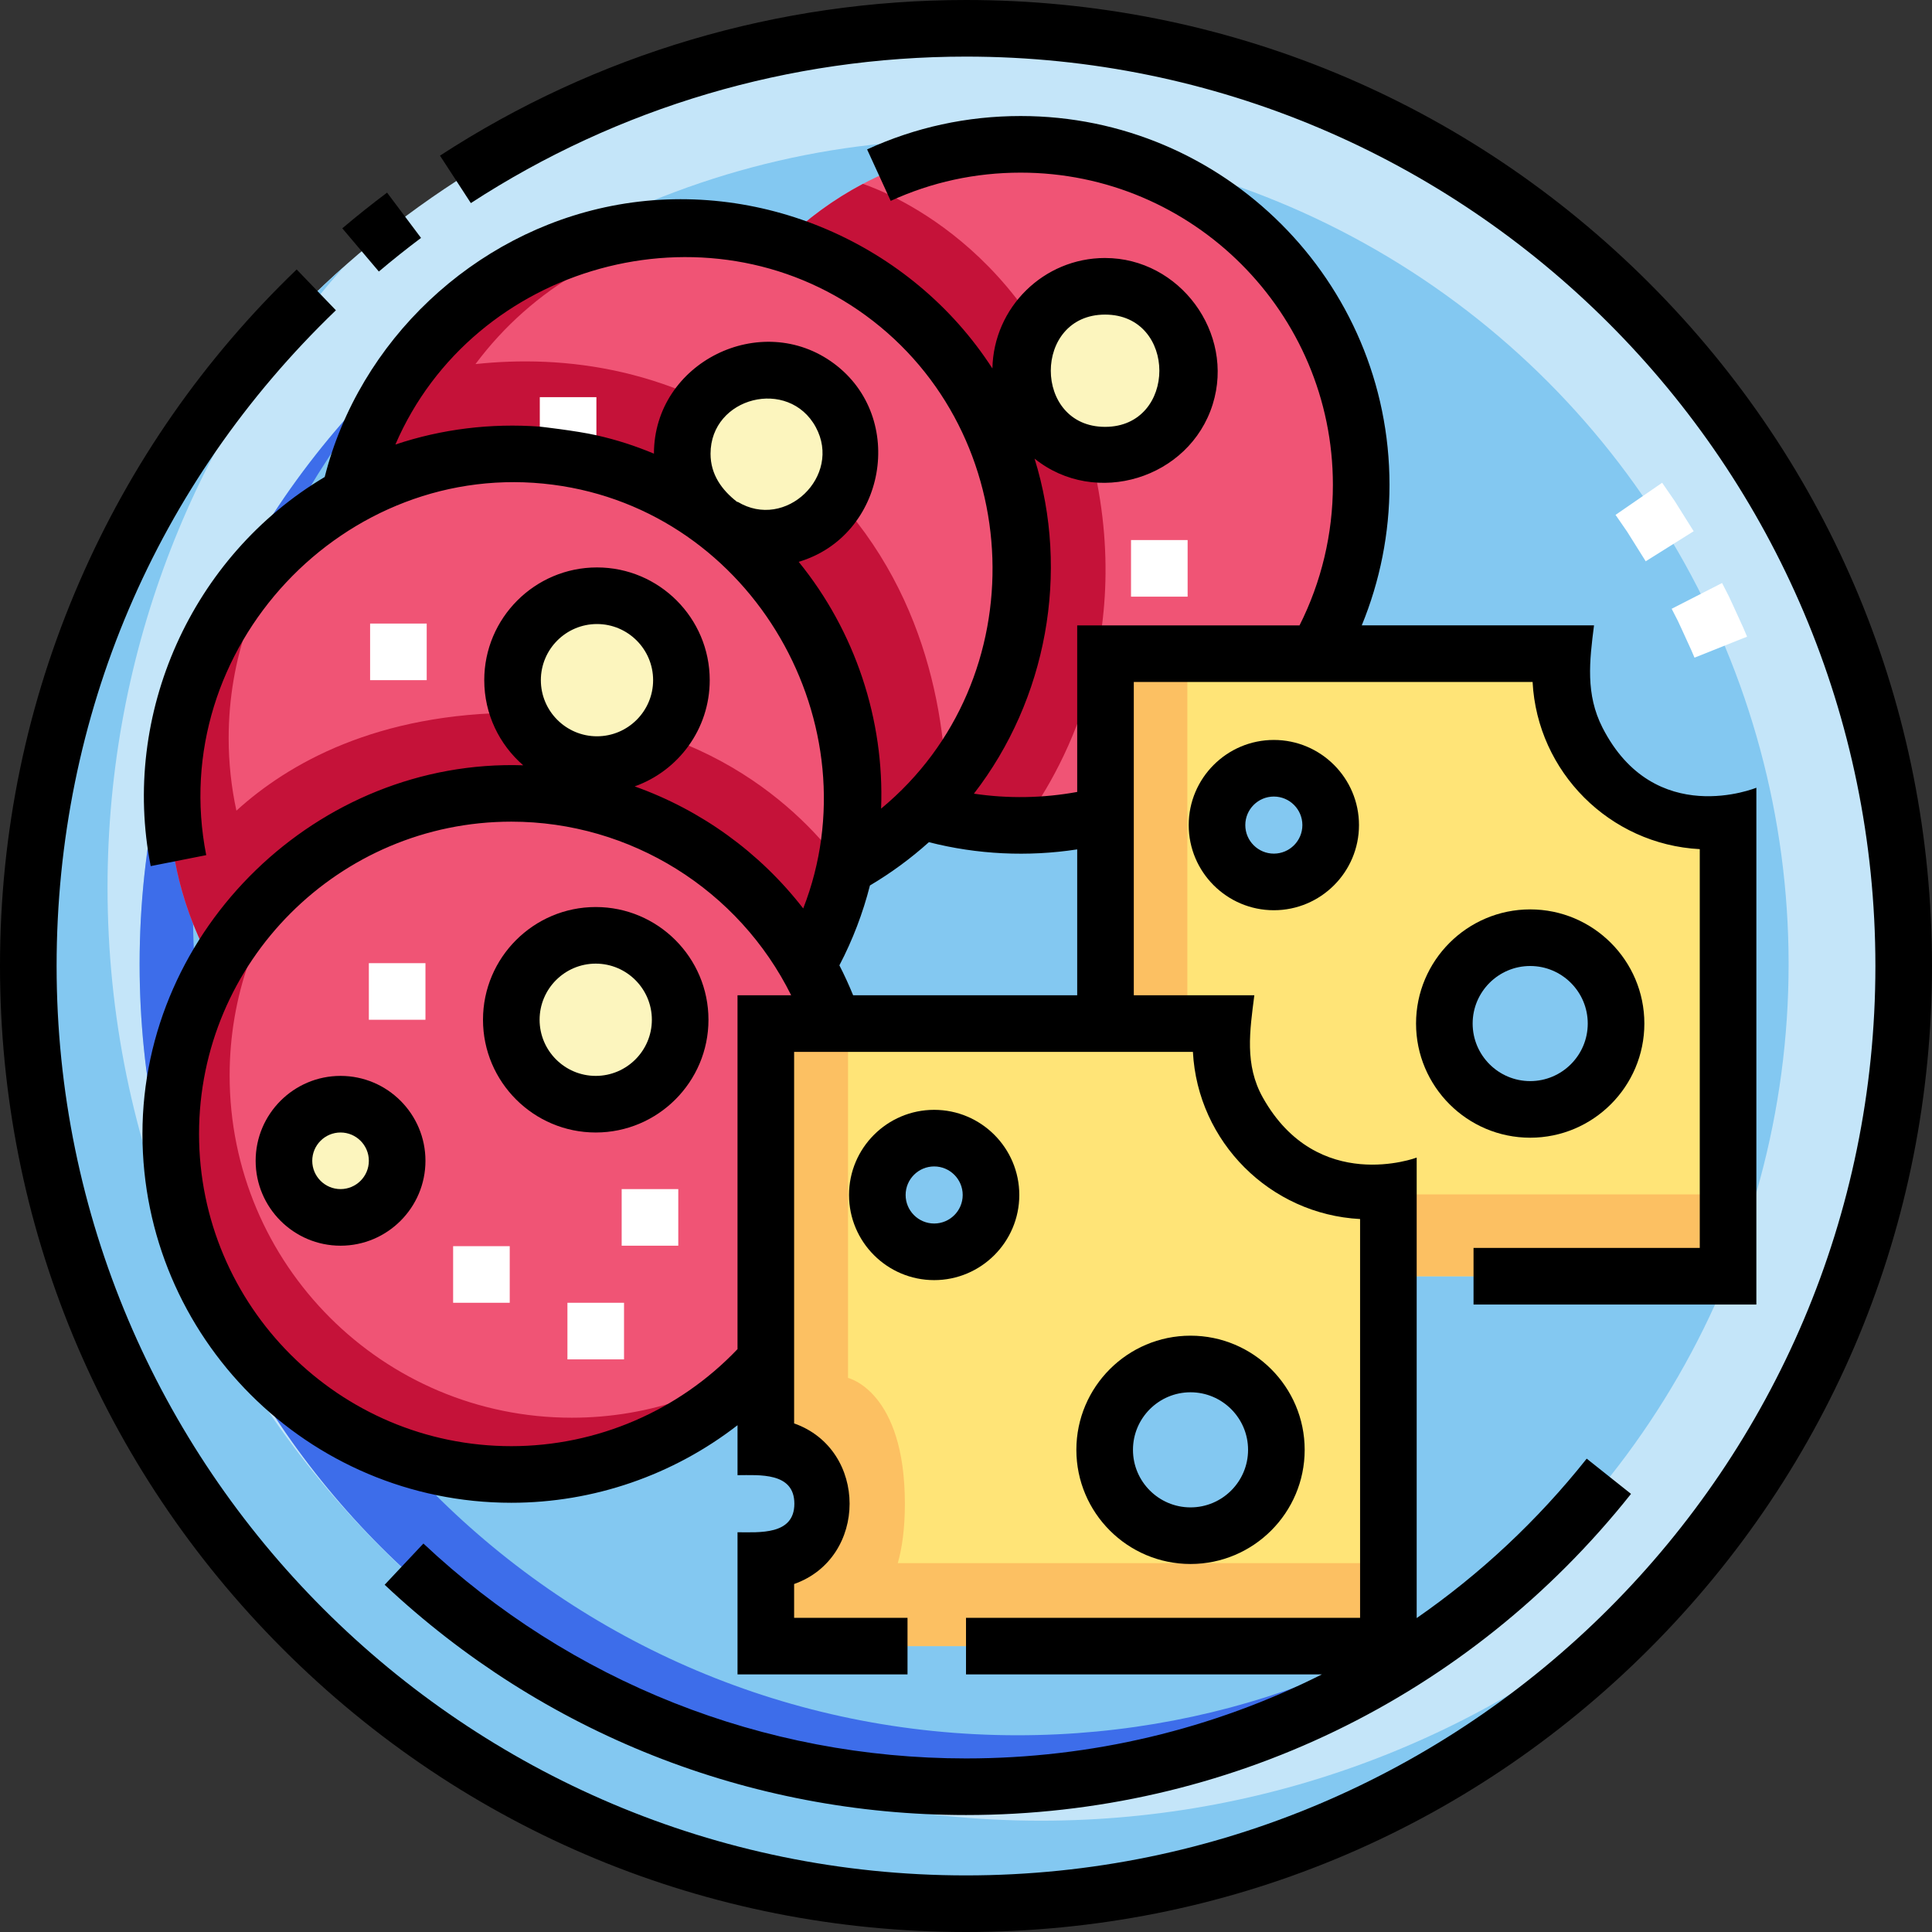
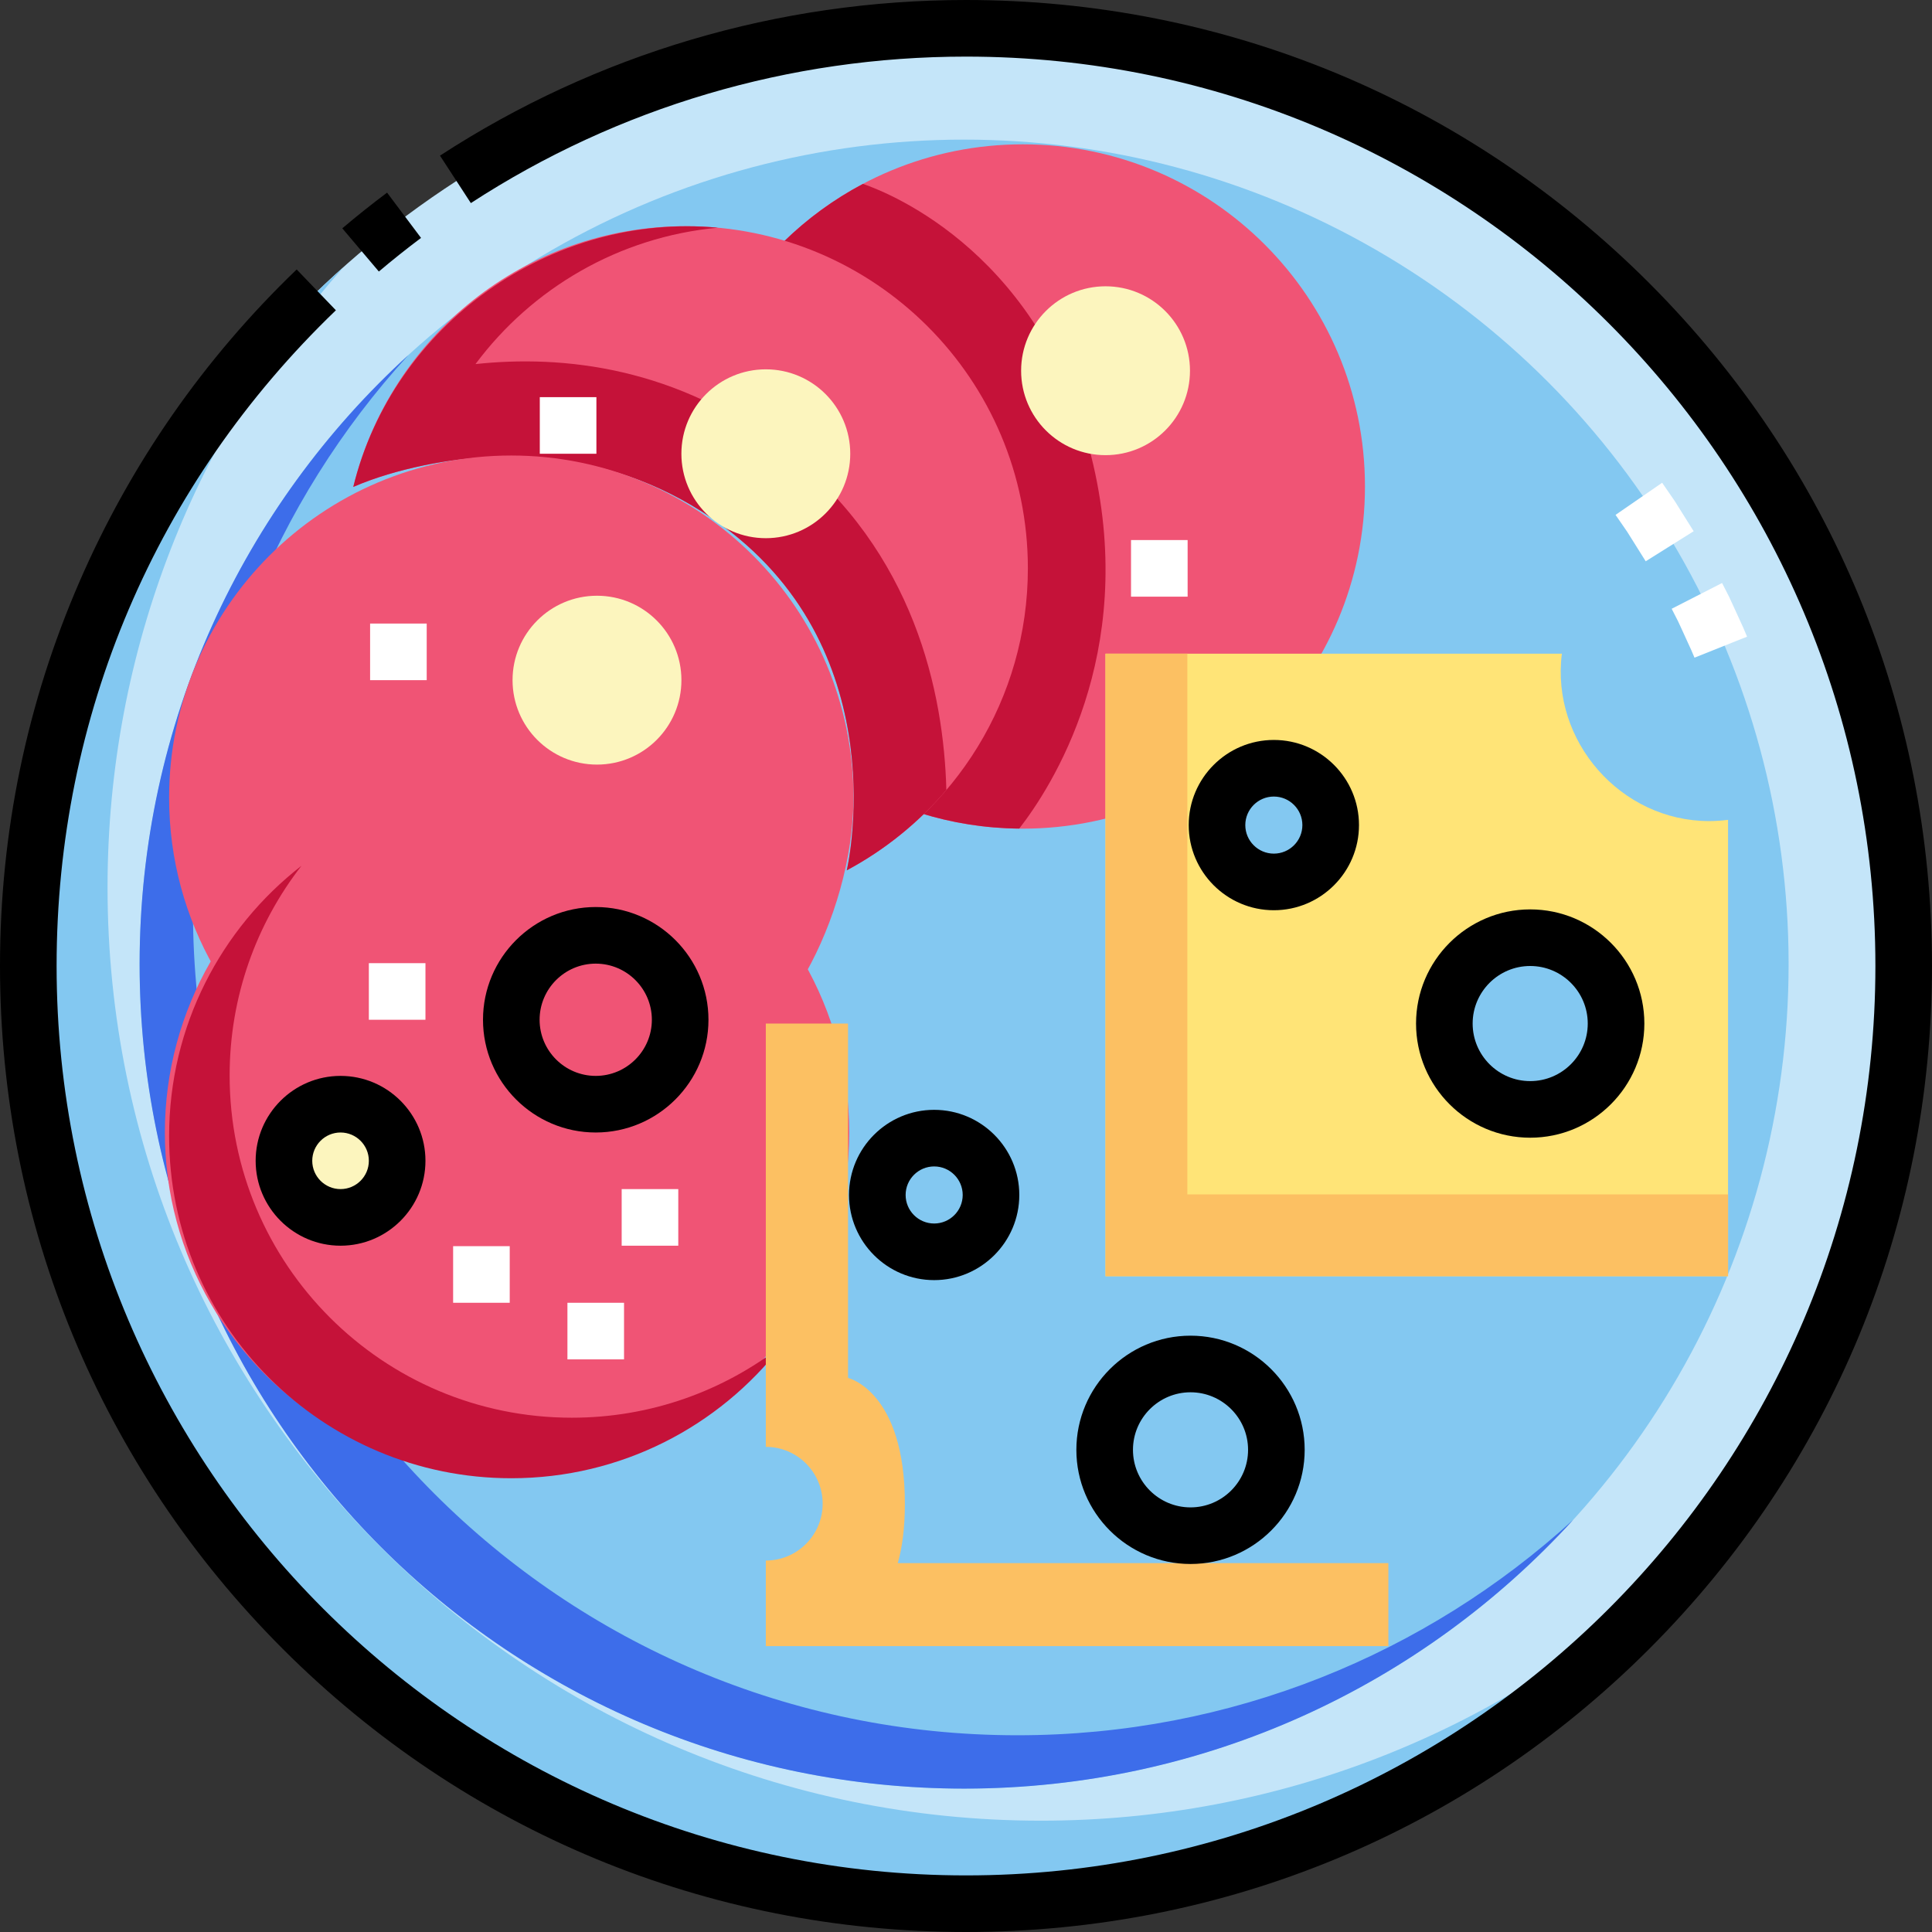
<svg xmlns="http://www.w3.org/2000/svg" id="Capa_1" height="512" viewBox="0 0 512 512" width="512">
  <rect x="0" y="0" width="512" height="512" fill="#333333" stroke="none" />
  <g>
    <g>
      <g>
        <g>
          <g>
            <circle cx="255.5" cy="255.5" fill="#c4e5f9" r="247.333" />
          </g>
          <path d="m275.833 482.5c-136.598 0-247.333-110.735-247.333-247.333 0-63.125 23.661-120.715 62.582-164.418-50.867 45.3-82.915 111.278-82.915 184.751 0 136.599 110.735 247.333 247.333 247.333 73.473 0 139.451-32.049 184.752-82.916-43.703 38.922-101.293 62.583-164.419 62.583z" fill="#83c8f1" />
          <g>
            <circle cx="255.5" cy="255.5" fill="#83c8f1" r="218.5" />
          </g>
          <g>
            <path d="m361.73 128.924c0 50.08-40.598 90.678-90.678 90.678-9.462 0-18.586-1.449-27.161-4.138 0 0 37.508-33.487 24.559-86.54s-60.796-64.832-60.796-64.832c16.349-15.99 38.723-25.846 63.399-25.846 50.079 0 90.677 40.598 90.677 90.678z" fill="#f05475" />
          </g>
          <g>
            <path d="m243.891 215.465c8.288 2.599 17.092 4.026 26.215 4.12 8.456-10.865 31.269-45.969 19.637-96.372-12.815-55.533-53.543-71.904-61.053-74.481-7.745 4.1-14.827 9.286-21.038 15.36 0 0 47.847 11.778 60.796 64.832 12.95 53.054-24.557 86.541-24.557 86.541z" fill="#c51239" />
          </g>
          <g>
            <path d="m269.637 459.863c-120.674 0-218.5-97.826-218.5-218.5 0-56.74 21.631-108.426 57.093-147.269-43.768 39.956-71.23 97.473-71.23 161.406 0 120.674 97.826 218.5 218.5 218.5 63.934 0 121.45-27.462 161.407-71.23-38.844 35.461-90.529 57.093-147.27 57.093z" fill="#3d6dea" />
          </g>
          <g>
            <path d="m272.397 150.621c0 34.648-19.432 64.757-47.993 80.023 0 0 13.571-57.127-32.833-91.261s-97.947-10.344-97.947-10.344c9.683-39.661 45.451-69.097 88.095-69.097 50.08 0 90.678 40.599 90.678 90.679z" fill="#f05475" />
          </g>
          <g>
            <path d="m208.481 119.73c-28.925-22.664-59.475-25.702-82.471-23.245 14.938-20.041 37.954-33.701 64.238-36.141-44.175-4.124-86.12 25.673-96.624 68.695 5.956-2.58 12.28-4.379 18.625-5.699 19.168-3.991 50.252-5.339 79.322 16.043 46.404 34.134 32.833 91.261 32.833 91.261 10.091-5.394 19.035-12.648 26.393-21.294-.69-25.673-8.357-63.012-42.316-89.62z" fill="#c51239" />
          </g>
          <g>
            <path d="m226.172 211.392c0 16.134-5.214 33.285-12.601 46.41 0 0-21.071-47.41-78.078-47.41-60.243 0-78.745 45.995-78.745 45.995-7.593-13.259-11.933-28.62-11.933-44.995 0-50.08 40.598-90.678 90.678-90.678s90.679 40.598 90.679 90.678z" fill="#f05475" />
          </g>
          <g>
-             <path d="m137.495 188.877c-37.715 0-61.22 13.56-74.845 25.956-1.34-6.197-2.052-12.627-2.052-19.225 0-21.018 7.153-40.363 19.154-55.741-21.263 16.595-34.937 42.461-34.937 71.524 0 7.575.94 14.928 2.689 21.961 2.013 8.051 5.118 15.831 9.244 23.033 3.225-7.348 8.12-14.026 13.613-19.829 11.787-12.452 32.236-26.166 65.133-26.166 57.007 0 78.078 47.41 78.078 47.41 4.481-7.962 8.153-17.408 10.356-27.207-8.863-12.593-34.921-41.716-86.433-41.716z" fill="#c51239" />
+             <path d="m137.495 188.877z" fill="#c51239" />
          </g>
          <g>
            <circle cx="134.371" cy="300.123" fill="#f05475" r="90.678" />
          </g>
          <g>
            <path d="m151.534 375.708c-50.08 0-90.678-40.598-90.678-90.678 0-20.952 7.109-40.241 19.043-55.595-21.346 16.59-35.083 42.507-35.083 71.636 0 50.08 40.598 90.678 90.678 90.678 29.128 0 55.046-13.737 71.636-35.083-15.355 11.932-34.644 19.042-55.596 19.042z" fill="#c51239" />
          </g>
          <g>
            <g>
              <g>
                <path d="m436.13 148.747-4.893-7.802-3.1-4.498 12.349-8.513 3.368 4.898 4.985 7.948z" fill="#fff" />
              </g>
              <g>
                <path d="m449.062 174.289c-.524-1.312-1.142-2.645-1.796-4.056-.381-.823-.762-1.646-1.13-2.475-.186-.4-.368-.803-.55-1.205-.296-.652-.591-1.306-.904-1.95l-1.672-3.271 13.355-6.828 1.771 3.467c.385.789.749 1.589 1.111 2.389.174.383.348.767.524 1.148l.051.111c.343.772.699 1.54 1.054 2.308.709 1.529 1.442 3.111 2.116 4.798z" fill="#fff" />
              </g>
            </g>
          </g>
          <g>
-             <circle cx="157.875" cy="270.248" fill="#fcf5be" r="22.375" />
-           </g>
+             </g>
          <g>
            <circle cx="158.207" cy="180.25" fill="#fcf5be" r="22.375" />
          </g>
          <g>
            <circle cx="202.95" cy="120.25" fill="#fcf5be" r="22.375" />
          </g>
          <g>
            <circle cx="292.981" cy="98.246" fill="#fcf5be" r="22.375" />
          </g>
          <g>
            <circle cx="90.25" cy="307.623" fill="#fcf5be" r="15" />
          </g>
          <g>
            <path d="m120.083 330.248h15v15h-15z" fill="#fff" />
          </g>
          <g>
            <path d="m150.375 345.248h15v15h-15z" fill="#fff" />
          </g>
          <g>
            <path d="m143.052 105.25h15v15h-15z" fill="#fff" />
          </g>
          <g>
            <path d="m97.75 255.248h15v15h-15z" fill="#fff" />
          </g>
          <g>
            <path d="m164.75 315.123h15v15h-15z" fill="#fff" />
          </g>
          <g>
            <path d="m98.082 165.25h15v15h-15z" fill="#fff" />
          </g>
          <g>
            <path d="m452.941 217.595c-23.386 0-41.976-21.181-39.026-44.367h-120.947v164.985h164.985v-120.946c-1.642.209-3.312.328-5.012.328zm-115.36 16.126c-8.319 0-15.063-6.744-15.063-15.063s6.744-15.063 15.063-15.063 15.063 6.744 15.063 15.063-6.744 15.063-15.063 15.063zm67.937 60.282c-12.566 0-22.752-10.187-22.752-22.752s10.187-22.752 22.752-22.752c12.566 0 22.752 10.187 22.752 22.752.001 12.566-10.186 22.752-22.752 22.752z" fill="#ffe477" />
          </g>
          <g>
            <path d="m314.656 316.526v-143.298h-21.688v164.985h164.986v-21.687z" fill="#fcc062" />
          </g>
          <g>
-             <path d="m362.923 315.618c-21.735 0-39.355-17.62-39.355-39.355 0-1.699.12-3.37.329-5.012h-120.947v112.182c8.319 0 15.063 6.744 15.063 15.063s-6.744 15.063-15.063 15.063v22.678h164.985v-120.947c-1.642.209-3.313.328-5.012.328zm-115.36 16.126c-8.319 0-15.063-6.744-15.063-15.063s6.744-15.063 15.063-15.063 15.063 6.744 15.063 15.063-6.744 15.063-15.063 15.063zm67.937 75.229c-12.566 0-22.752-10.187-22.752-22.752s10.187-22.752 22.752-22.752 22.752 10.187 22.752 22.752-10.186 22.752-22.752 22.752z" fill="#ffe477" />
-           </g>
+             </g>
          <g>
            <path d="m237.92 414.237c1.145-4.005 1.882-9.143 1.882-15.741 0-29.873-15.063-33.329-15.063-33.329v-93.916h-21.789v112.182c8.319 0 15.063 6.744 15.063 15.063s-6.744 15.063-15.063 15.063v22.678h21.789 143.196v-22z" fill="#fcc062" />
          </g>
          <g>
            <path d="m299.732 143.121h15v15h-15z" fill="#fff" />
          </g>
        </g>
      </g>
    </g>
    <g>
      <path d="m157.875 240.373c-16.473 0-29.875 13.402-29.875 29.875s13.402 29.875 29.875 29.875 29.875-13.402 29.875-29.875-13.402-29.875-29.875-29.875zm0 44.75c-8.202 0-14.875-6.673-14.875-14.875s6.673-14.875 14.875-14.875 14.875 6.673 14.875 14.875-6.673 14.875-14.875 14.875z" />
      <path d="m90.25 285.123c-12.407 0-22.5 10.094-22.5 22.5s10.093 22.5 22.5 22.5 22.5-10.094 22.5-22.5-10.093-22.5-22.5-22.5zm0 30c-4.136 0-7.5-3.364-7.5-7.5s3.364-7.5 7.5-7.5 7.5 3.364 7.5 7.5-3.364 7.5-7.5 7.5z" />
      <path d="m345.752 384.221c0-16.681-13.571-30.252-30.252-30.252s-30.252 13.571-30.252 30.252c0 16.682 13.571 30.253 30.252 30.253s30.252-13.572 30.252-30.253zm-45.504 0c0-8.41 6.842-15.252 15.252-15.252s15.252 6.842 15.252 15.252-6.842 15.253-15.252 15.253-15.252-6.843-15.252-15.253z" />
      <path d="m111.577 63.05-8.998-12.002c-4.031 3.021-8.024 6.204-11.869 9.459l9.69 11.449c3.621-3.064 7.381-6.06 11.177-8.906z" />
      <path d="m437.02 74.98c-48.353-48.351-112.64-74.98-181.02-74.98-49.707 0-97.91 14.263-139.398 41.246l8.179 12.574c39.047-25.396 84.422-38.82 131.219-38.82 132.888 0 241 108.112 241 241s-108.112 241-241 241-241-108.112-241-241c0-66.184 26.286-127.897 74.016-173.774l-10.394-10.815c-24.593 23.638-43.932 51.415-57.48 82.562-14.029 32.248-21.142 66.575-21.142 102.027 0 68.38 26.629 132.668 74.98 181.02 48.353 48.351 112.64 74.98 181.02 74.98s132.667-26.629 181.02-74.98c48.351-48.352 74.98-112.64 74.98-181.02s-26.629-132.668-74.98-181.02z" />
      <path d="m270.125 316.682c0-12.441-10.122-22.563-22.563-22.563s-22.562 10.121-22.562 22.563 10.122 22.563 22.563 22.563 22.562-10.122 22.562-22.563zm-22.562 7.562c-4.17 0-7.563-3.393-7.563-7.563s3.393-7.563 7.563-7.563 7.563 3.393 7.563 7.563-3.393 7.563-7.563 7.563z" />
      <path d="m435.771 271.251c0-16.681-13.571-30.252-30.252-30.252s-30.252 13.571-30.252 30.252c0 16.682 13.571 30.253 30.252 30.253s30.252-13.571 30.252-30.253zm-45.505 0c0-8.41 6.842-15.252 15.252-15.252s15.252 6.842 15.252 15.252-6.842 15.253-15.252 15.253-15.252-6.843-15.252-15.253z" />
      <path d="m315.019 218.658c0 12.441 10.122 22.563 22.563 22.563s22.563-10.121 22.563-22.563-10.122-22.563-22.563-22.563-22.563 10.122-22.563 22.563zm30.125 0c0 4.17-3.393 7.563-7.563 7.563s-7.563-3.393-7.563-7.563 3.393-7.563 7.563-7.563 7.563 3.393 7.563 7.563z" />
-       <path d="m292.857 68.371c-16.273 0-29.54 13.081-29.86 29.278-21.467-33.271-62.046-50.731-100.954-43.073-36.581 7.201-66.823 35.666-75.994 71.833-35.264 20.957-54.068 62.835-46.114 103.117l14.716-2.904c-10.788-54.666 36.663-105.344 91.89-98.168 53.233 6.916 85.23 63.897 66.32 112.297-11.479-14.827-27.018-26.069-44.666-32.349 11.575-4.119 19.887-15.181 19.887-28.152 0-16.473-13.402-29.875-29.875-29.875s-29.875 13.402-29.875 29.875c0 9.001 4.007 17.079 10.324 22.561-54.388-1.771-100.906 43.271-100.906 97.687 0 53.899 43.851 97.75 97.75 97.75 21.847 0 42.927-7.345 59.95-20.554v13.24c5.755 0 15.063-.85 15.063 7.563 0 8.385-9.309 7.563-15.063 7.563v37.678h45.05v-15h-30.05v-8.959c19.595-6.927 19.611-35.63 0-42.563v-98.464h105.683c1.253 23.86 20.441 43.048 44.302 44.302v105.684h-104.435v15h94.302c-28.821 14.486-60.96 22.262-94.302 22.262-53.652 0-104.719-20.226-143.793-56.951l-10.273 10.93c41.866 39.35 96.581 61.021 154.066 61.021 69.012 0 133.248-31.021 176.236-85.108l-11.743-9.334c-13.085 16.464-28.289 30.62-45.058 42.247v-122.03s-26.269 9.906-40.77-15.907c-4.876-8.68-3.455-17.681-2.254-27.117h-31.943v-83.023h105.684c1.253 23.86 20.441 43.048 44.302 44.302v105.684h-59.954v15h74.954v-136.962s-26.966 11.082-40.77-15.907c-4.534-8.864-3.455-17.681-2.254-27.117h-61.551c4.832-11.75 7.353-24.417 7.353-37.231 0-53.899-43.851-97.75-97.75-97.75-14.192 0-27.882 2.977-40.689 8.846l6.25 13.637c10.832-4.965 22.419-7.482 34.439-7.482 45.628 0 82.75 37.121 82.75 82.75 0 12.965-3.052 25.745-8.841 37.231h-58.923v44.142c-9.017 1.647-18.303 1.814-27.369.455 19.322-24.973 25.45-58.626 16.07-88.794 16.153 12.991 41.073 5.31 47.217-14.41 5.886-18.893-8.752-38.751-28.529-38.751zm-134.65 97.004c8.202 0 14.875 6.673 14.875 14.875s-6.673 14.875-14.875 14.875-14.875-6.673-14.875-14.875 6.673-14.875 14.875-14.875zm37.243 98.376v93.778c-15.591 16.376-37.282 25.719-59.95 25.719-45.628 0-82.75-37.121-82.75-82.75s37.122-82.75 82.75-82.75c31.675 0 60.342 18.129 74.164 46.003zm.016-130.776-.054.089c-4.15-3.2-7.111-7.332-7.111-12.813 0-15.114 20.732-20.26 27.893-7.048 7.023 12.958-8.037 27.488-20.728 19.772zm90.002 92.123v38.653h-59.382c-1.105-2.709-2.315-5.356-3.638-7.928 3.517-6.722 6.231-13.831 8.097-21.168 5.632-3.334 10.856-7.183 15.622-11.471 12.795 3.276 26.25 3.918 39.301 1.914zm-51.968-10.801c.917-23.611-6.922-47.082-21.839-65.407 23.102-6.856 28.69-38.181 9.357-52.545-19.296-14.336-47.694-.293-47.716 23.877-4.943-2.059-9.824-3.658-15.251-4.877s-15-2.286-15-2.286c-12.891-.949-25.965.616-38.27 4.749 20.656-47.876 82.473-64.989 124.618-34.231 42.922 31.323 45.286 96.68 4.101 130.72zm59.357-101.176c-19.18 0-19.18-29.75 0-29.75s19.18 29.75 0 29.75z" />
    </g>
  </g>
</svg>